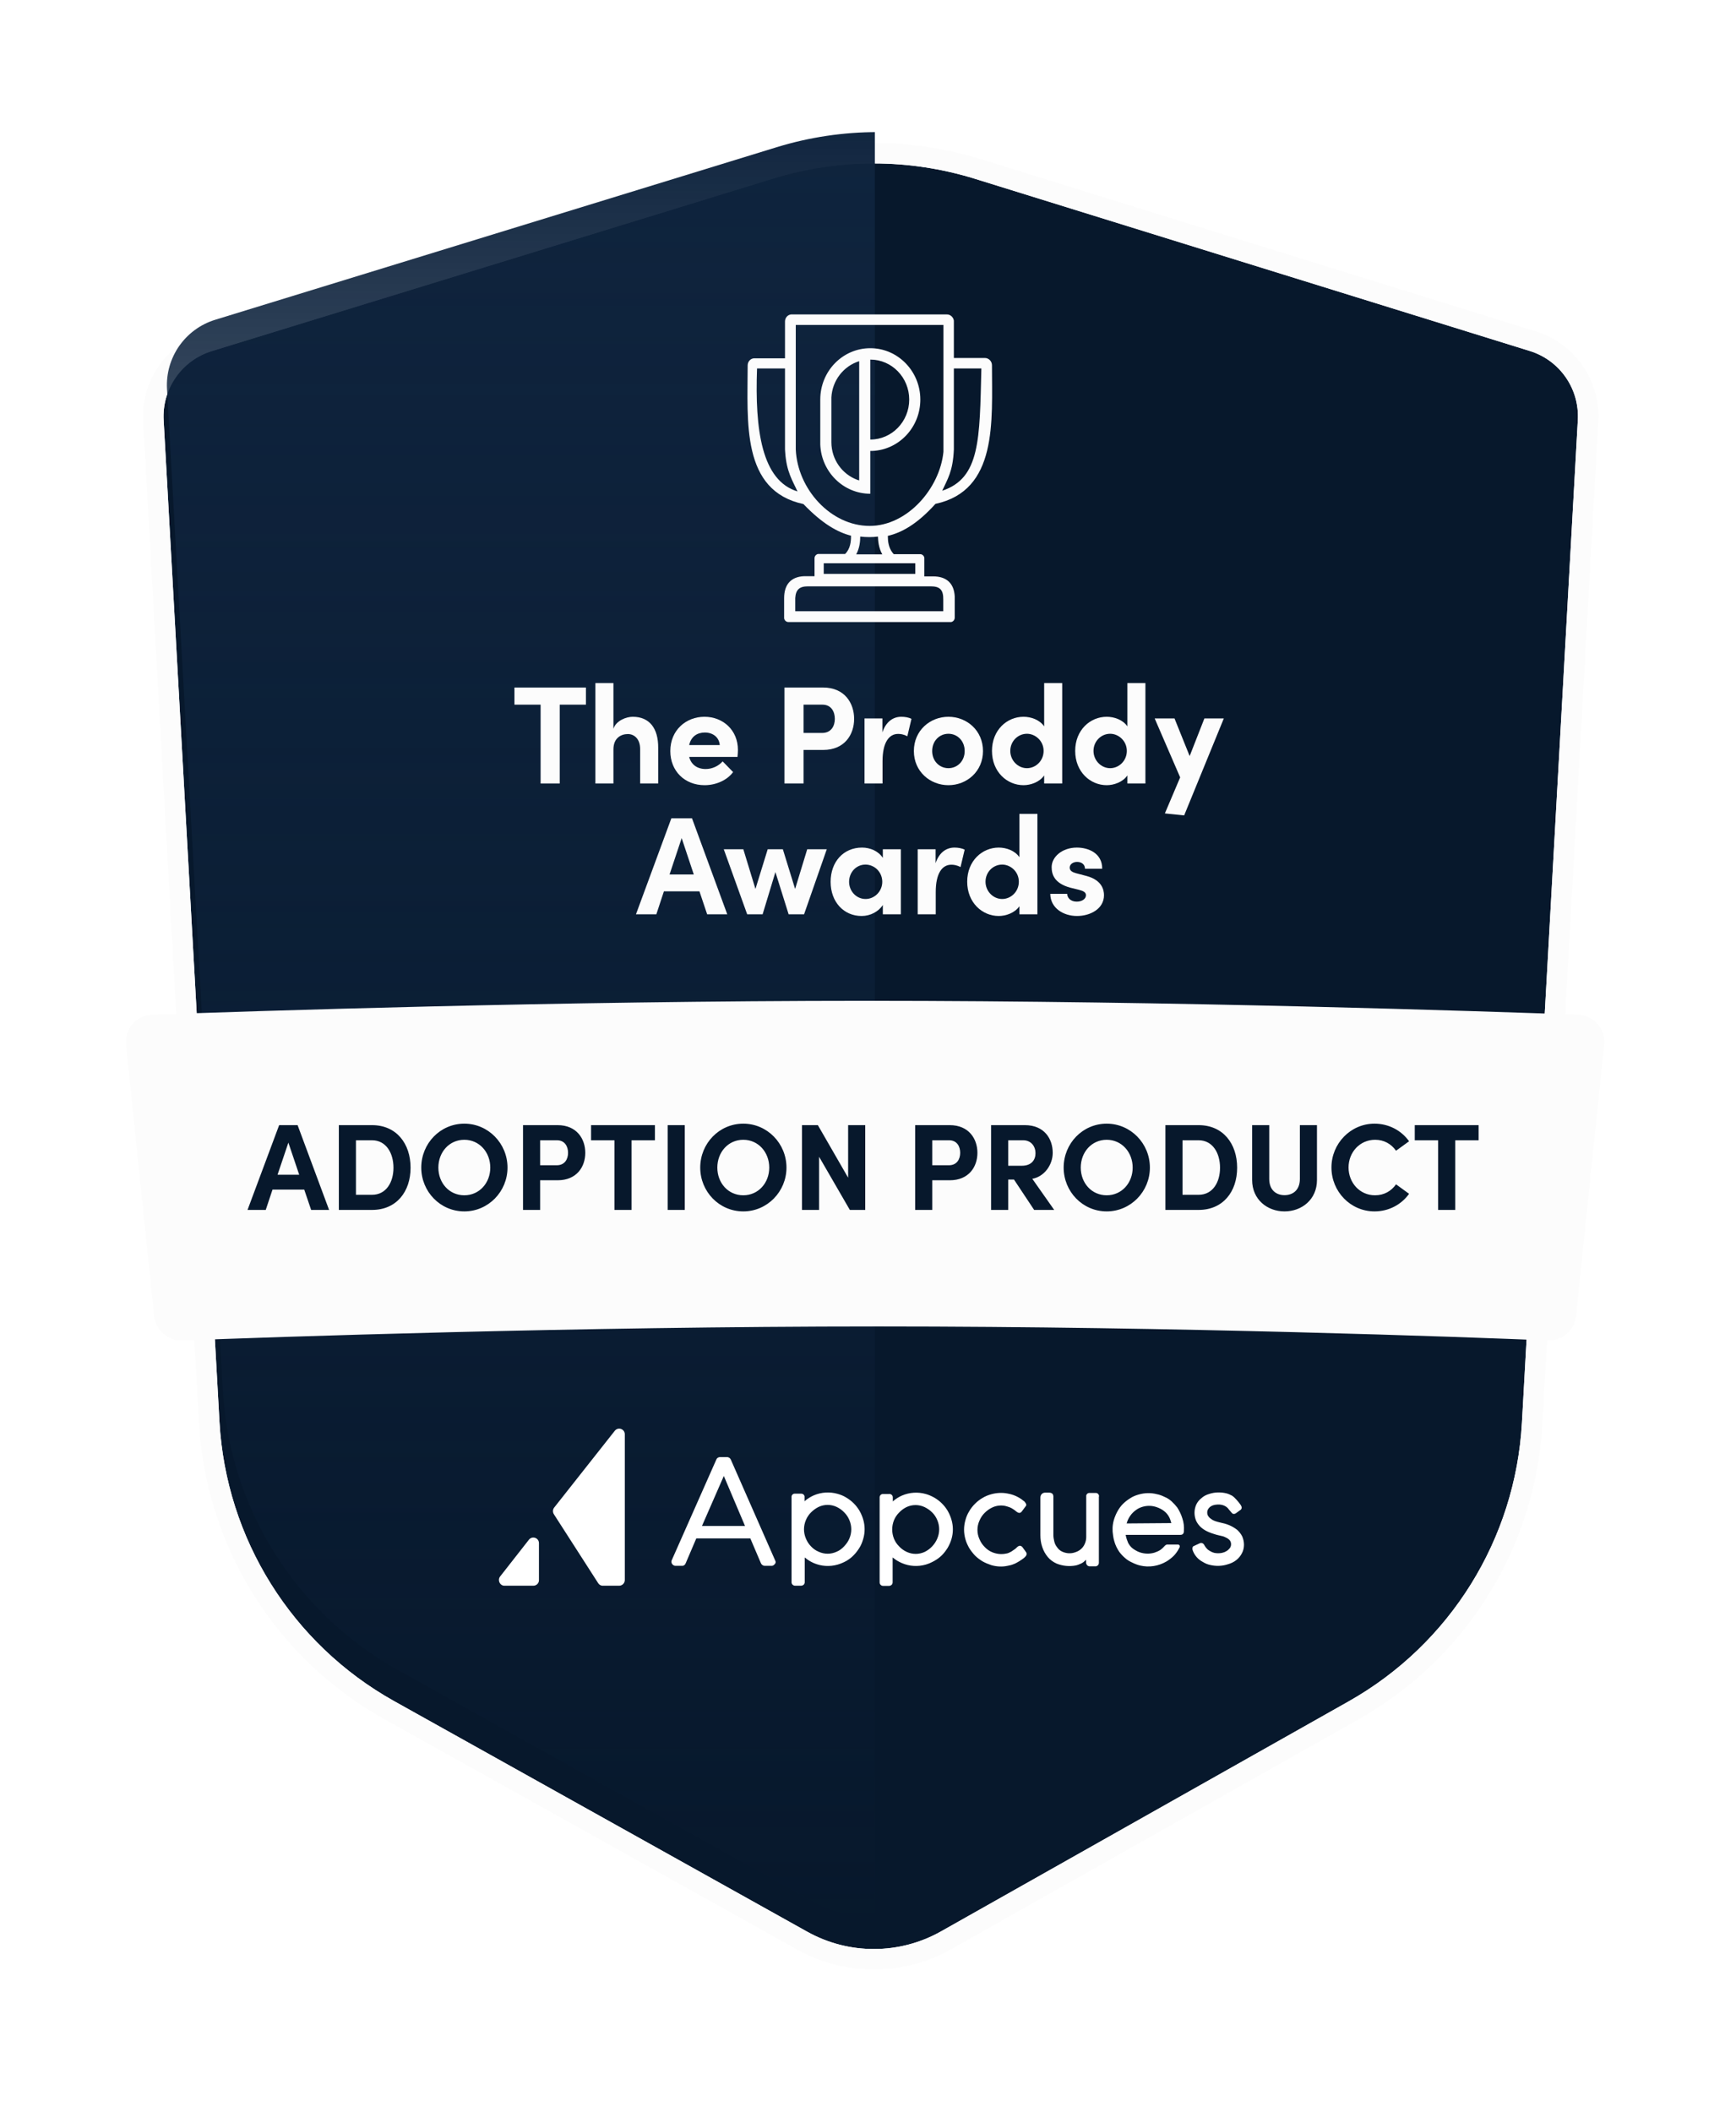
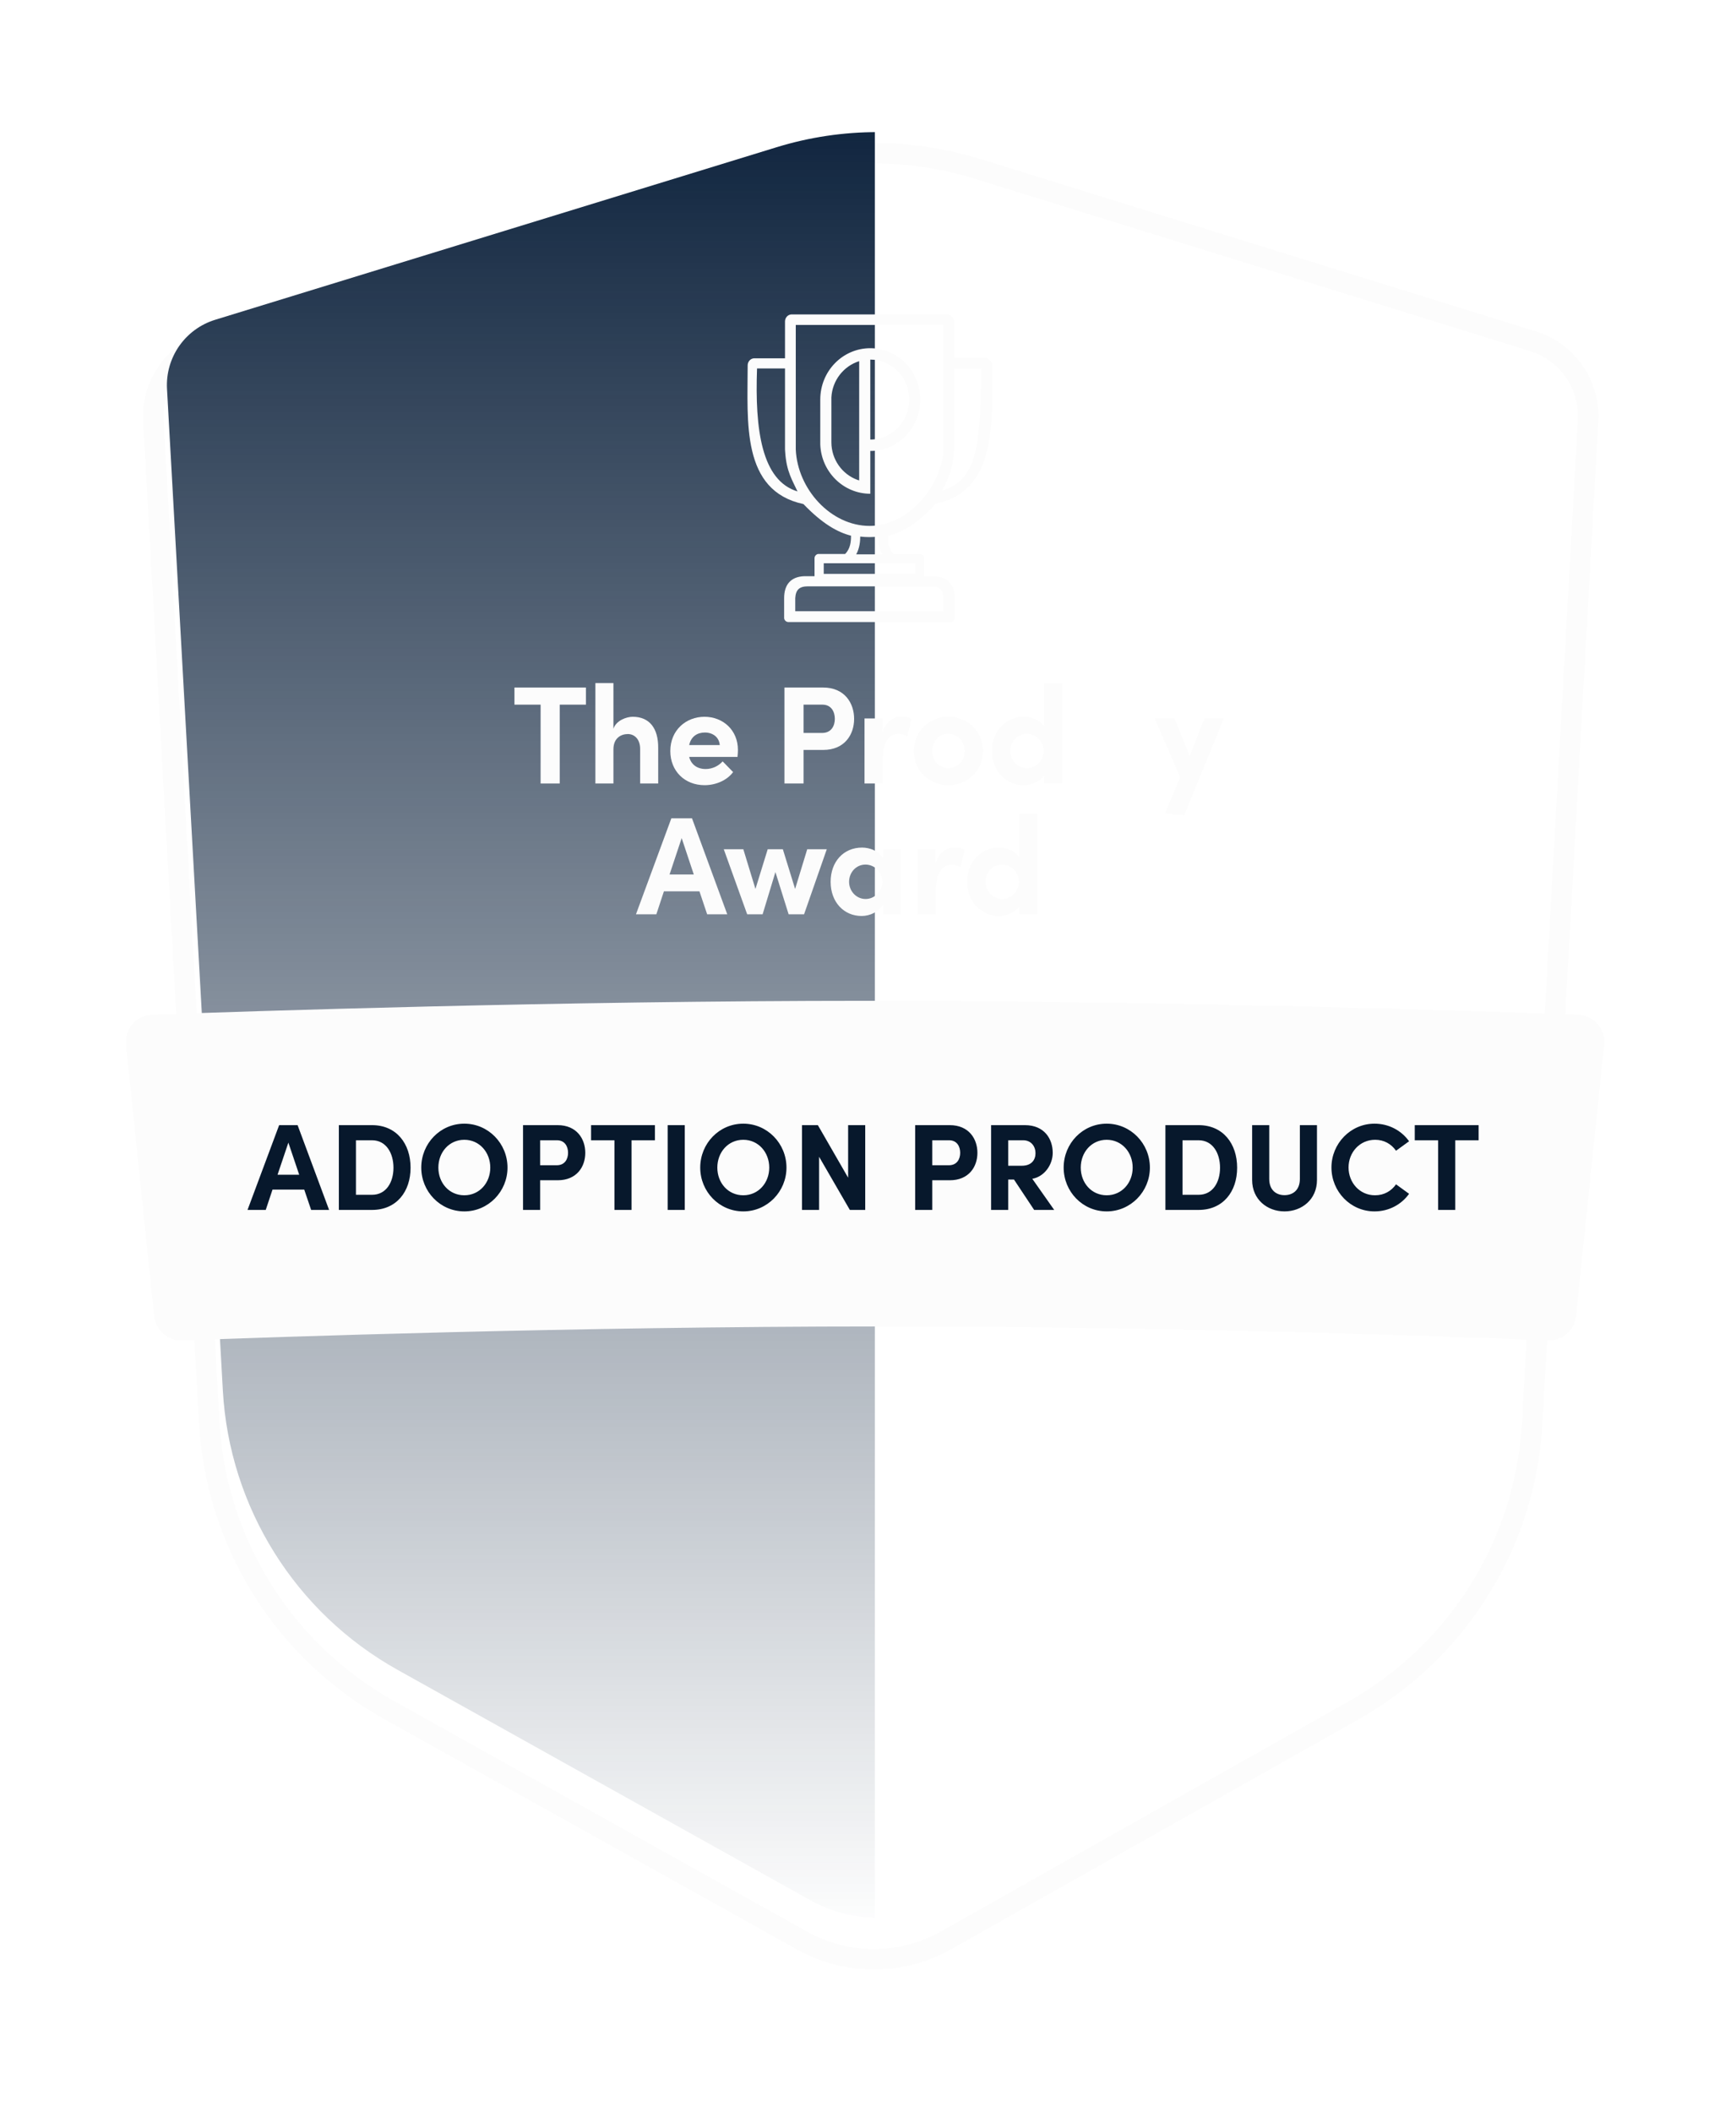
<svg xmlns="http://www.w3.org/2000/svg" width="254" height="309" viewBox="0 0 254 309" fill="none">
  <g filter="url(#filter0_d_192_2413)">
-     <path d="M23.942 56.478C23.686 51.886 26.594 47.713 30.989 46.362L113.148 21.116C122.763 18.162 133.045 18.176 142.652 21.157L223.837 46.348C228.219 47.708 231.113 51.875 230.858 56.456L222.68 203.131C221.731 220.153 212.174 235.518 197.325 243.895L137.681 277.545C131.61 280.97 124.193 280.987 118.106 277.59L57.666 243.858C42.708 235.51 33.064 220.085 32.111 202.981L23.942 56.478Z" fill="#07182C" />
    <path d="M30.549 44.928C25.494 46.481 22.15 51.281 22.445 56.561L30.613 203.065C31.595 220.682 41.528 236.569 56.935 245.168L117.375 278.9C123.919 282.552 131.891 282.534 138.418 278.852L198.063 245.202C213.356 236.573 223.2 220.747 224.177 203.215L232.355 56.539C232.649 51.271 229.32 46.479 224.281 44.915L143.097 19.724C133.202 16.654 122.611 16.639 112.707 19.682L30.549 44.928Z" stroke="#FCFCFC" stroke-width="3" />
  </g>
  <g clip-path="url(#clip0_192_2413)">
    <path d="M24.436 56.897C24.18 52.306 27.088 48.132 31.483 46.781L113.641 21.535C123.256 18.581 133.539 18.595 143.146 21.576L224.33 46.767C228.712 48.127 231.607 52.294 231.351 56.874L223.173 203.55C222.224 220.572 212.667 235.937 197.819 244.314L138.174 277.964C132.103 281.389 124.687 281.406 118.6 278.009L58.16 244.277C43.201 235.929 33.558 220.504 32.604 203.4L24.436 56.897Z" fill="url(#paint0_linear_192_2413)" />
  </g>
  <path d="M138.546 46C139.054 46 139.487 46.39 139.563 46.91V47.066V52.369H144.096C144.655 52.369 145.138 52.837 145.138 53.435C145.138 61.676 145.994 71.763 136.868 73.712C134.174 76.702 131.912 77.924 129.904 78.392V78.496C129.904 79.146 130.005 80.108 130.59 80.861L130.768 81.069H134.632C134.937 81.069 135.191 81.303 135.242 81.589V81.693V84.319H136.513C138.495 84.319 139.588 85.333 139.69 87.257V87.516V90.35C139.69 90.688 139.461 90.948 139.156 91H139.029H115.365C115.034 91 114.78 90.766 114.729 90.454V90.324V87.49C114.729 85.489 115.746 84.371 117.652 84.293H117.906H119.177V81.667C119.177 81.355 119.406 81.095 119.686 81.043H119.787H123.651C124.413 80.289 124.515 79.224 124.515 78.496V78.366C122.558 77.872 120.321 76.624 117.551 73.738C108.425 71.789 109.393 61.702 109.393 53.461C109.393 52.915 109.775 52.473 110.283 52.421H110.41H114.856V47.04C114.856 46.494 115.237 46.052 115.746 46H115.873H138.546ZM136.182 85.775H118.211C116.966 85.775 116.432 86.269 116.356 87.49V87.724V89.414H138.012V87.724C138.038 86.295 137.529 85.775 136.182 85.775ZM133.894 82.395H120.524V83.955H133.92V82.395H133.894ZM128.455 78.496C127.947 78.548 127.718 78.574 127.209 78.574C126.701 78.574 126.371 78.548 125.862 78.496C125.862 79.146 125.786 80.159 125.278 81.095H129.09C128.557 80.159 128.48 79.146 128.455 78.496ZM138.038 47.534H116.432V65.757C116.686 71.568 121.567 76.936 127.235 76.936C132.801 76.936 137.518 71.398 138.038 66.095V65.757V47.534ZM127.337 50.939C131.378 50.939 134.657 54.319 134.657 58.452C134.657 62.508 131.531 65.809 127.642 65.965H127.337V72.231C123.397 72.231 120.169 69.033 120.016 65.029V64.718V58.452C120.016 54.293 123.295 50.939 127.337 50.939ZM114.856 53.903H110.766C110.436 62.898 111.45 70.307 116.686 71.892C115.975 70.333 115.064 69.011 114.882 66.121L114.856 65.731V53.903ZM143.587 53.903H139.563V65.757C139.418 69.011 138.622 70.099 137.86 71.789C143.426 69.943 143.333 64.302 143.587 53.903ZM125.71 52.837C123.448 53.539 121.77 55.645 121.643 58.14V58.426V64.692C121.643 67.239 123.244 69.397 125.456 70.203L125.71 70.281V52.837ZM127.337 52.603V64.302C130.488 64.302 133.03 61.676 133.03 58.452C133.03 55.229 130.488 52.603 127.337 52.603Z" fill="#FCFCFC" />
  <path d="M75.271 100.578V103.085H79.099V114.62H81.9V103.085H85.728V100.578H75.271Z" fill="#FCFCFC" />
  <path d="M92.574 104.858C91.668 104.858 90.156 105.388 89.753 106.611V99.926H87.114V114.62H89.753V109.627C89.753 107.915 90.922 107.385 91.869 107.385C92.776 107.385 93.662 108.078 93.662 109.566V114.62H96.302V109.403C96.322 106.55 95.032 104.858 92.574 104.858Z" fill="#FCFCFC" />
  <path d="M107.969 109.709C107.969 106.794 105.772 104.858 103.072 104.858C100.393 104.858 98.076 106.794 98.076 109.872C98.076 112.806 100.191 114.865 103.093 114.865C104.745 114.865 106.377 114.152 107.263 112.949L105.732 111.38C105.148 112.052 104.221 112.501 103.254 112.501C102.005 112.501 101.118 111.849 100.836 110.728H107.908C107.949 110.3 107.969 109.973 107.969 109.709ZM100.836 108.995C101.118 107.711 102.045 107.161 103.133 107.161C104.322 107.161 105.228 107.874 105.309 108.995H100.836Z" fill="#FCFCFC" />
  <path d="M114.774 100.578V114.62H117.574V109.709H120.436C123.579 109.709 124.969 107.467 124.969 105.164C124.969 102.861 123.579 100.578 120.436 100.578H114.774ZM117.574 107.222V103.085H120.335C121.645 103.085 122.148 104.145 122.148 105.164C122.148 106.162 121.645 107.222 120.295 107.222H117.574Z" fill="#FCFCFC" />
  <path d="M131.868 104.858C130.699 104.858 129.631 105.551 129.107 107.141V105.102H126.488V114.62H129.127V111.359C129.127 108.649 130.054 107.365 131.404 107.365C131.727 107.365 132.19 107.406 132.754 107.711L133.359 105.164C132.936 104.939 132.371 104.858 131.868 104.858Z" fill="#FCFCFC" />
  <path d="M138.768 114.865C141.448 114.865 143.825 112.868 143.825 109.872C143.825 106.855 141.448 104.858 138.768 104.858C136.088 104.858 133.711 106.855 133.711 109.872C133.711 112.868 136.088 114.865 138.768 114.865ZM138.768 112.378C137.458 112.378 136.39 111.339 136.39 109.872C136.39 108.384 137.458 107.344 138.768 107.344C140.078 107.344 141.146 108.384 141.146 109.872C141.146 111.339 140.078 112.378 138.768 112.378Z" fill="#FCFCFC" />
  <path d="M152.775 106.264C152.11 105.286 150.841 104.858 149.753 104.858C147.335 104.858 145.139 106.794 145.139 109.851C145.139 112.908 147.335 114.865 149.753 114.865C150.8 114.865 152.11 114.416 152.775 113.438V114.62H155.415V99.926H152.775V106.264ZM150.256 112.378C148.927 112.378 147.818 111.237 147.818 109.851C147.818 108.445 148.927 107.344 150.256 107.344C151.486 107.344 152.694 108.384 152.694 109.851C152.694 111.298 151.546 112.378 150.256 112.378Z" fill="#FCFCFC" />
-   <path d="M164.95 106.264C164.285 105.286 163.016 104.858 161.928 104.858C159.51 104.858 157.314 106.794 157.314 109.851C157.314 112.908 159.51 114.865 161.928 114.865C162.976 114.865 164.285 114.416 164.95 113.438V114.62H167.59V99.926H164.95V106.264ZM162.432 112.378C161.102 112.378 159.994 111.237 159.994 109.851C159.994 108.445 161.102 107.344 162.432 107.344C163.661 107.344 164.87 108.384 164.87 109.851C164.87 111.298 163.721 112.378 162.432 112.378Z" fill="#FCFCFC" />
  <path d="M174.063 110.605L171.846 105.102H168.945L172.673 113.724L170.436 118.997L173.257 119.288L179.06 105.102H176.219L174.063 110.605Z" fill="#FCFCFC" />
  <path d="M106.408 133.756L101.25 119.713H98.227L93.049 133.756H96.031L97.139 130.393H102.338L103.466 133.756H106.408ZM99.738 122.607L101.511 127.927H97.965L99.738 122.607Z" fill="#FCFCFC" />
  <path d="M116.335 130.046L114.542 124.238H112.325L110.532 130.046L108.759 124.238H105.898L109.323 133.756H111.58L113.454 127.58L115.388 133.756H117.645L120.969 124.238H118.108L116.335 130.046Z" fill="#FCFCFC" />
  <path d="M129.169 125.501C128.544 124.523 127.335 123.993 126.126 123.993C123.426 123.993 121.532 126.052 121.532 129.007C121.532 131.962 123.466 134 126.066 134C127.335 134 128.544 133.368 129.169 132.39V133.756H131.808V124.238H129.169V125.501ZM126.65 131.514C125.26 131.514 124.232 130.332 124.232 129.007C124.232 127.621 125.26 126.48 126.63 126.48C127.939 126.48 129.088 127.56 129.088 129.007C129.088 130.372 127.98 131.514 126.65 131.514Z" fill="#FCFCFC" />
  <path d="M139.651 123.993C138.483 123.993 137.415 124.686 136.891 126.276V124.238H134.271V133.756H136.911V130.495C136.911 127.784 137.838 126.5 139.188 126.5C139.51 126.5 139.974 126.541 140.538 126.846L141.142 124.299C140.719 124.075 140.155 123.993 139.651 123.993Z" fill="#FCFCFC" />
  <path d="M149.151 125.399C148.486 124.421 147.216 123.993 146.128 123.993C143.711 123.993 141.514 125.929 141.514 128.986C141.514 132.044 143.711 134 146.128 134C147.176 134 148.486 133.552 149.151 132.573V133.756H151.79V119.061H149.151V125.399ZM146.632 131.514C145.302 131.514 144.194 130.372 144.194 128.986C144.194 127.58 145.302 126.48 146.632 126.48C147.861 126.48 149.07 127.519 149.07 128.986C149.07 130.434 147.922 131.514 146.632 131.514Z" fill="#FCFCFC" />
-   <path d="M157.578 134C159.513 134 161.528 132.961 161.528 130.963C161.528 130.189 161.245 128.762 158.989 128.151L157.437 127.743C156.913 127.601 156.51 127.376 156.51 126.928C156.51 126.439 156.994 126.092 157.598 126.092C158.223 126.092 158.747 126.439 158.747 127.091H161.266C161.286 124.829 159.271 123.993 157.558 123.993C155.382 123.993 153.871 125.379 153.871 126.846C153.871 127.845 154.193 129.211 156.611 129.863L157.86 130.169C158.566 130.352 158.888 130.556 158.888 130.963C158.888 131.514 158.304 131.901 157.538 131.901C156.611 131.901 156.148 131.31 156.148 130.76H153.669C153.69 132.859 155.604 134 157.578 134Z" fill="#FCFCFC" />
  <path d="M18.439 152.846C18.201 150.55 19.924 148.532 22.23 148.448C36.062 147.942 81.657 146.409 126.857 146.409C172.015 146.409 217.172 147.939 230.918 148.446C233.224 148.532 234.945 150.549 234.707 152.844L230.599 192.497C230.381 194.604 228.58 196.178 226.463 196.092C214.061 195.588 172.624 194.051 128.502 194.051C84.072 194.051 39.629 195.61 26.686 196.103C24.574 196.183 22.765 194.611 22.548 192.509L18.439 152.846Z" fill="#FCFCFC" />
  <path d="M45.523 177L44.515 174.03H39.871L38.881 177H36.217L40.843 164.598H43.543L48.151 177H45.523ZM40.609 171.852H43.777L42.193 167.154L40.609 171.852ZM54.438 164.598C58.002 164.598 60.072 167.298 60.072 170.826C60.072 174.336 58.002 177 54.438 177H49.578V164.598H54.438ZM54.438 174.786C56.508 174.786 57.57 172.95 57.57 170.826C57.57 168.702 56.508 166.812 54.438 166.812H52.08V174.786H54.438ZM67.937 177.216C64.409 177.216 61.637 174.318 61.637 170.808C61.637 167.28 64.409 164.382 67.937 164.382C71.447 164.382 74.255 167.28 74.255 170.808C74.255 174.318 71.447 177.216 67.937 177.216ZM67.937 174.858C70.151 174.858 71.735 173.04 71.735 170.808C71.735 168.576 70.151 166.74 67.937 166.74C65.705 166.74 64.139 168.576 64.139 170.808C64.139 173.04 65.705 174.858 67.937 174.858ZM81.584 164.598C84.392 164.598 85.634 166.614 85.634 168.648C85.634 170.682 84.392 172.662 81.584 172.662H79.028V177H76.526V164.598H81.584ZM81.458 170.466C82.664 170.466 83.114 169.53 83.114 168.648C83.114 167.748 82.664 166.812 81.494 166.812H79.028V170.466H81.458ZM95.825 164.598V166.812H92.405V177H89.903V166.812H86.483V164.598H95.825ZM97.69 177V164.598H100.192V177H97.69ZM108.753 177.216C105.225 177.216 102.453 174.318 102.453 170.808C102.453 167.28 105.225 164.382 108.753 164.382C112.263 164.382 115.071 167.28 115.071 170.808C115.071 174.318 112.263 177.216 108.753 177.216ZM108.753 174.858C110.967 174.858 112.551 173.04 112.551 170.808C112.551 168.576 110.967 166.74 108.753 166.74C106.521 166.74 104.955 168.576 104.955 170.808C104.955 173.04 106.521 174.858 108.753 174.858ZM124.092 164.598H126.594V177H124.344L119.844 169.224V177H117.342V164.598H119.664L124.092 172.284V164.598ZM138.959 164.598C141.767 164.598 143.009 166.614 143.009 168.648C143.009 170.682 141.767 172.662 138.959 172.662H136.403V177H133.901V164.598H138.959ZM138.833 170.466C140.039 170.466 140.489 169.53 140.489 168.648C140.489 167.748 140.039 166.812 138.869 166.812H136.403V170.466H138.833ZM151.31 177L148.358 172.554H147.512V177H145.01V164.598H149.96C152.804 164.598 154.028 166.614 154.028 168.648C154.028 170.412 152.786 172.14 151.04 172.446L154.244 177H151.31ZM147.512 166.812V170.538H149.51C150.914 170.538 151.508 169.692 151.508 168.702C151.508 167.712 150.878 166.812 149.708 166.812H147.512ZM161.927 177.216C158.399 177.216 155.627 174.318 155.627 170.808C155.627 167.28 158.399 164.382 161.927 164.382C165.437 164.382 168.245 167.28 168.245 170.808C168.245 174.318 165.437 177.216 161.927 177.216ZM161.927 174.858C164.141 174.858 165.725 173.04 165.725 170.808C165.725 168.576 164.141 166.74 161.927 166.74C159.695 166.74 158.129 168.576 158.129 170.808C158.129 173.04 159.695 174.858 161.927 174.858ZM175.376 164.598C178.94 164.598 181.01 167.298 181.01 170.826C181.01 174.336 178.94 177 175.376 177H170.516V164.598H175.376ZM175.376 174.786C177.446 174.786 178.508 172.95 178.508 170.826C178.508 168.702 177.446 166.812 175.376 166.812H173.018V174.786H175.376ZM187.938 177.216C185.418 177.216 183.204 175.47 183.204 172.626V164.598H185.706V172.464C185.706 174.156 186.786 174.84 187.938 174.84C189.108 174.84 190.188 174.156 190.188 172.464V164.598H192.69V172.626C192.69 175.47 190.476 177.216 187.938 177.216ZM201.109 177.216C197.599 177.216 194.809 174.318 194.809 170.79C194.809 167.298 197.599 164.382 201.109 164.382C203.215 164.382 205.051 165.39 206.167 166.956L204.259 168.342C203.557 167.352 202.513 166.74 201.199 166.74C198.949 166.74 197.311 168.576 197.311 170.79C197.311 173.004 198.931 174.858 201.181 174.858C202.513 174.858 203.557 174.246 204.259 173.256L206.167 174.642C205.051 176.208 203.215 177.216 201.109 177.216ZM216.341 164.598V166.812H212.921V177H210.419V166.812H206.999V164.598H216.341Z" fill="#07182C" />
  <g clip-path="url(#clip1_192_2413)">
-     <path d="M81.058 221.546L87.538 231.627C87.689 231.851 87.964 232 88.239 231.975H90.591C91.042 231.975 91.417 231.602 91.417 231.154V209.822C91.417 209.025 90.416 208.702 89.941 209.324L81.058 220.575C80.857 220.874 80.857 221.247 81.058 221.546ZM73.801 231.975H78.03C78.48 231.975 78.855 231.627 78.855 231.179V225.753C78.855 224.956 77.855 224.632 77.379 225.255L73.15 230.656C72.775 231.204 73.15 231.975 73.801 231.975Z" fill="white" />
    <path d="M150.021 219.828C149.97 219.754 149.92 219.704 149.87 219.629L149.77 219.579L149.72 219.53C149.52 219.355 149.295 219.206 149.07 219.081C148.819 218.932 148.544 218.808 148.269 218.708C147.994 218.609 147.693 218.534 147.393 218.484C146.617 218.335 145.817 218.384 145.066 218.584C144.616 218.708 144.165 218.882 143.765 219.131C143.364 219.355 142.989 219.654 142.664 219.978C142.338 220.301 142.038 220.675 141.813 221.073C141.563 221.471 141.388 221.894 141.263 222.342C140.987 223.288 140.987 224.259 141.263 225.205C141.388 225.653 141.588 226.076 141.813 226.474C142.063 226.873 142.338 227.221 142.664 227.57C142.989 227.893 143.364 228.167 143.765 228.416C144.165 228.64 144.591 228.814 145.041 228.964C145.817 229.188 146.642 229.237 147.418 229.063C147.718 229.013 148.019 228.939 148.319 228.814C148.594 228.715 148.844 228.565 149.095 228.416C149.345 228.267 149.595 228.092 149.82 227.918C149.895 227.868 149.945 227.794 150.021 227.719L150.071 227.669C150.121 227.594 150.171 227.52 150.196 227.445V227.395C150.221 227.296 150.196 227.171 150.146 227.072L150.096 227.047C150.071 227.022 150.071 226.972 150.046 226.947L149.971 226.848L149.57 226.3C149.495 226.225 149.42 226.176 149.345 226.151C149.27 226.126 149.17 226.126 149.095 226.151C148.97 226.201 148.869 226.275 148.769 226.375L148.644 226.499C148.519 226.599 148.444 226.673 148.269 226.773C148.119 226.897 147.944 226.997 147.794 227.072C147.618 227.171 147.418 227.246 147.218 227.271C146.542 227.42 145.817 227.346 145.166 227.072C144.741 226.897 144.365 226.624 144.065 226.3C143.74 225.976 143.49 225.603 143.314 225.18C142.914 224.309 142.914 223.313 143.314 222.442C143.49 222.019 143.74 221.645 144.065 221.322C144.39 220.998 144.766 220.724 145.191 220.525C145.767 220.251 146.442 220.177 147.068 220.301C147.293 220.351 147.493 220.426 147.718 220.5C147.919 220.575 148.094 220.675 148.269 220.799C148.644 220.998 149.07 221.645 149.495 221.123L150.071 220.351C150.146 220.276 150.171 220.177 150.146 220.077C150.121 219.978 150.071 219.878 150.021 219.828ZM113.412 228.267L106.931 213.531C106.831 213.307 106.606 213.157 106.381 213.157H105.355C105.104 213.157 104.879 213.307 104.804 213.531L98.298 228.217C98.198 228.391 98.223 228.615 98.323 228.764C98.423 228.939 98.623 229.063 98.824 229.063H99.774C100.025 229.088 100.25 228.914 100.325 228.69L101.876 225.055H109.784L111.335 228.69C111.435 228.914 111.66 229.063 111.886 229.063H112.836C113.037 229.088 113.212 228.988 113.337 228.839C113.512 228.69 113.537 228.466 113.412 228.267ZM102.727 223.238V223.189L105.905 215.92L109.008 223.238H102.727ZM172.992 222.118C172.816 221.546 172.566 221.023 172.241 220.525C171.991 220.202 171.715 219.903 171.415 219.629C171.115 219.355 170.765 219.131 170.389 218.982C170.039 218.808 169.664 218.658 169.263 218.584C168.387 218.36 167.487 218.384 166.611 218.633C166.16 218.758 165.735 218.932 165.36 219.181C164.959 219.43 164.609 219.704 164.284 220.027C163.958 220.351 163.708 220.724 163.483 221.123C163.258 221.546 163.083 221.969 162.957 222.417C162.757 223.139 162.732 223.886 162.857 224.607C162.882 224.881 162.957 225.18 163.032 225.454C163.183 226.026 163.458 226.574 163.783 227.047C164.033 227.37 164.309 227.669 164.634 227.943C164.934 228.217 165.285 228.416 165.66 228.59C166.01 228.764 166.386 228.914 166.786 229.013C168.112 229.337 169.513 229.113 170.69 228.416C171.09 228.167 171.44 227.893 171.765 227.57C172.066 227.246 172.316 226.897 172.516 226.499L172.541 226.449C172.616 226.35 172.641 226.201 172.591 226.101C172.541 226.001 172.441 225.952 172.341 225.952H170.79C170.664 225.952 170.539 226.026 170.439 226.126C170.239 226.35 170.014 226.574 169.764 226.748C169.488 226.922 169.188 227.047 168.888 227.146C168.187 227.346 167.462 227.321 166.786 227.097C166.411 226.972 166.085 226.773 165.76 226.549C165.46 226.325 165.234 226.026 165.059 225.703C164.909 225.354 164.784 224.981 164.709 224.583V224.533H172.716C173.067 224.533 173.217 224.309 173.217 223.985C173.267 223.313 173.192 222.691 172.992 222.118ZM171.315 222.815L164.834 222.865L164.859 222.815C164.959 222.442 165.134 222.093 165.335 221.795C165.585 221.421 165.91 221.098 166.285 220.849C166.561 220.65 166.861 220.525 167.186 220.426C167.887 220.226 168.613 220.251 169.288 220.5C169.639 220.625 169.989 220.799 170.314 221.048C170.614 221.272 170.865 221.571 171.04 221.894C171.19 222.168 171.29 222.467 171.365 222.765L171.39 222.815H171.315ZM124.897 227.52C125.223 227.196 125.498 226.823 125.748 226.425C125.999 226.026 126.174 225.578 126.299 225.13C126.574 224.209 126.574 223.214 126.299 222.293C126.174 221.844 125.973 221.396 125.748 220.998C125.273 220.202 124.622 219.554 123.822 219.081C123.421 218.833 122.996 218.658 122.545 218.534C121.394 218.21 120.168 218.285 119.067 218.758C118.617 218.957 118.166 219.231 117.791 219.554L117.716 219.629V219.057C117.766 218.758 117.516 218.484 117.19 218.509H116.365C116.039 218.459 115.764 218.733 115.814 219.057V231.428C115.789 231.726 116.039 231.975 116.34 231.975H117.19C117.341 231.975 117.466 231.926 117.591 231.826C117.691 231.726 117.741 231.602 117.741 231.453V227.843L117.816 227.893C118.191 228.217 118.617 228.466 119.067 228.665C120.168 229.138 121.394 229.212 122.545 228.889C122.996 228.764 123.446 228.565 123.847 228.341C124.222 228.117 124.597 227.843 124.897 227.52ZM122.42 226.997C121.569 227.395 120.619 227.395 119.768 226.997C119.342 226.823 118.967 226.549 118.667 226.225C118.341 225.902 118.091 225.504 117.916 225.08C117.541 224.209 117.541 223.238 117.916 222.367C118.091 221.944 118.341 221.571 118.667 221.247C118.992 220.923 119.367 220.65 119.768 220.451C120.619 220.052 121.569 220.052 122.42 220.451C122.821 220.65 123.196 220.899 123.521 221.247C123.847 221.571 124.097 221.944 124.272 222.367C124.647 223.238 124.647 224.209 124.272 225.08C124.097 225.504 123.822 225.877 123.521 226.201C123.196 226.549 122.846 226.823 122.42 226.997ZM130.052 218.559H129.226C128.926 218.534 128.676 218.783 128.701 219.106V231.478C128.701 231.627 128.751 231.751 128.851 231.851C128.951 231.951 129.076 232 129.226 232H130.052C130.202 232 130.327 231.951 130.453 231.851C130.553 231.751 130.603 231.627 130.603 231.478V227.843L130.678 227.893C131.053 228.217 131.504 228.466 131.954 228.665C133.055 229.138 134.281 229.212 135.432 228.889C135.883 228.764 136.308 228.565 136.708 228.341C137.109 228.117 137.484 227.843 137.809 227.52C138.135 227.196 138.41 226.823 138.66 226.425C138.885 226.026 139.086 225.603 139.211 225.155C139.486 224.234 139.486 223.238 139.211 222.317C139.086 221.869 138.885 221.421 138.66 221.023C138.185 220.226 137.534 219.579 136.733 219.106C136.333 218.882 135.908 218.683 135.457 218.559C134.306 218.235 133.08 218.31 131.979 218.783C131.529 218.982 131.078 219.256 130.703 219.579L130.628 219.654V219.106C130.653 218.783 130.403 218.509 130.052 218.559ZM130.803 222.392C130.978 221.969 131.228 221.596 131.554 221.272C131.854 220.948 132.229 220.675 132.63 220.475C133.48 220.077 134.431 220.077 135.282 220.475C135.682 220.675 136.058 220.923 136.383 221.247C136.708 221.571 136.959 221.944 137.134 222.367C137.509 223.238 137.509 224.209 137.134 225.08C136.959 225.504 136.708 225.877 136.383 226.225C136.083 226.549 135.707 226.823 135.307 227.022C134.456 227.42 133.505 227.42 132.655 227.022C132.229 226.823 131.854 226.549 131.554 226.225C131.228 225.902 130.978 225.528 130.803 225.105C130.453 224.234 130.453 223.263 130.803 222.392ZM160.805 218.932C160.83 218.609 160.555 218.36 160.255 218.409H159.454C159.154 218.36 158.879 218.633 158.929 218.932V224.856C158.929 225.205 158.854 225.553 158.704 225.877C158.578 226.176 158.378 226.425 158.153 226.624C157.928 226.823 157.653 226.972 157.352 227.072C156.702 227.321 156.001 227.271 155.375 226.972C155.075 226.823 154.825 226.599 154.65 226.325C154.45 226.076 154.324 225.802 154.249 225.479C154.174 225.18 154.124 224.856 154.124 224.558V219.081C154.149 218.907 154.099 218.708 154.024 218.559C153.874 218.409 153.699 218.36 153.499 218.36H152.898C152.723 218.36 152.548 218.434 152.423 218.559C152.273 218.708 152.223 218.907 152.223 219.106V224.558C152.223 225.155 152.298 225.752 152.498 226.325C152.673 226.848 152.948 227.346 153.299 227.769C153.649 228.192 154.099 228.515 154.6 228.739C155.476 229.088 156.451 229.188 157.377 229.013C157.628 228.964 157.878 228.864 158.103 228.764C158.328 228.665 158.528 228.54 158.704 228.366L158.829 228.242L158.904 228.192V228.59C158.904 228.715 158.954 228.839 159.029 228.939C159.129 229.063 159.279 229.138 159.429 229.138H160.28C160.405 229.138 160.53 229.088 160.63 228.988C160.73 228.889 160.78 228.764 160.78 228.615V218.932H160.805ZM181.75 224.757C181.574 224.408 181.324 224.085 181.024 223.811C180.674 223.537 180.298 223.313 179.898 223.139C179.448 222.94 178.947 222.815 178.472 222.716C178.246 222.666 177.996 222.591 177.771 222.517C177.571 222.442 177.371 222.342 177.22 222.218C176.97 222.068 176.77 221.844 176.67 221.571C176.62 221.372 176.62 221.172 176.67 220.973C176.745 220.774 177.02 220.152 178.096 220.102C179.122 220.027 179.648 220.575 179.798 220.824L180.273 221.372C180.298 221.396 180.348 221.421 180.373 221.446C180.524 221.496 180.674 221.471 180.799 221.396L181.449 220.923C181.6 220.849 181.675 220.699 181.675 220.525V220.5C181.65 220.376 181.6 220.276 181.524 220.152C181.349 219.903 181.149 219.654 180.924 219.405C180.724 219.181 180.524 218.982 180.273 218.808C179.998 218.658 179.723 218.534 179.423 218.459C178.597 218.26 177.696 218.285 176.895 218.559C176.47 218.683 176.094 218.882 175.769 219.181C175.444 219.43 175.194 219.754 175.018 220.127C174.693 220.874 174.693 221.745 175.018 222.492C175.169 222.815 175.394 223.114 175.644 223.363C175.944 223.637 176.27 223.861 176.645 224.035C177.07 224.234 177.496 224.383 177.946 224.508L178.347 224.607L178.772 224.707C179.022 224.757 179.247 224.856 179.473 224.981C179.673 225.08 179.823 225.205 179.948 225.354C180.198 225.703 180.173 226.176 179.923 226.499C179.773 226.673 179.623 226.823 179.423 226.922C179.222 227.047 179.022 227.122 178.797 227.171C178.422 227.246 178.046 227.246 177.671 227.171C177.471 227.122 177.296 227.047 177.12 226.947C176.945 226.848 176.77 226.748 176.62 226.599C176.47 226.449 176.345 226.275 176.245 226.101C176.195 226.001 176.145 225.902 176.044 225.827C175.894 225.703 175.694 225.678 175.519 225.777L174.768 226.126C174.693 226.151 174.643 226.201 174.568 226.225C174.543 226.275 174.518 226.3 174.493 226.35C174.468 226.425 174.468 226.499 174.468 226.599C174.468 226.673 174.493 226.748 174.518 226.823C174.643 227.171 174.818 227.47 175.069 227.769C175.319 228.067 175.644 228.316 176.019 228.515C176.345 228.715 176.695 228.864 177.07 228.939C177.921 229.138 178.822 229.113 179.648 228.839C180.098 228.715 180.524 228.515 180.899 228.217C181.249 227.943 181.524 227.594 181.725 227.196C182.1 226.474 182.1 225.553 181.75 224.757Z" fill="white" />
  </g>
  <defs>
    <filter id="filter0_d_192_2413" x="0.927" y="0.911" width="252.947" height="307.215" filterUnits="userSpaceOnUse" color-interpolation-filters="sRGB">
      <feFlood flood-opacity="0" result="BackgroundImageFix" />
      <feColorMatrix in="SourceAlpha" type="matrix" values="0 0 0 0 0 0 0 0 0 0 0 0 0 0 0 0 0 0 127 0" result="hardAlpha" />
      <feOffset dy="5" />
      <feGaussianBlur stdDeviation="10" />
      <feColorMatrix type="matrix" values="0 0 0 0 0 0 0 0 0 0 0 0 0 0 0 0 0 0 0.125 0" />
      <feBlend mode="normal" in2="BackgroundImageFix" result="effect1_dropShadow_192_2413" />
      <feBlend mode="normal" in="SourceGraphic" in2="effect1_dropShadow_192_2413" result="shape" />
    </filter>
    <linearGradient id="paint0_linear_192_2413" x1="127.893" y1="17" x2="127.893" y2="283.479" gradientUnits="userSpaceOnUse">
      <stop stop-color="#0F243E" />
      <stop offset="1" stop-color="#0F243E" stop-opacity="0" />
    </linearGradient>
    <clipPath id="clip0_192_2413">
      <rect width="104" height="265" fill="white" transform="translate(24 17)" />
    </clipPath>
    <clipPath id="clip1_192_2413">
-       <rect width="109" height="23" fill="white" transform="translate(73 209)" />
-     </clipPath>
+       </clipPath>
  </defs>
</svg>